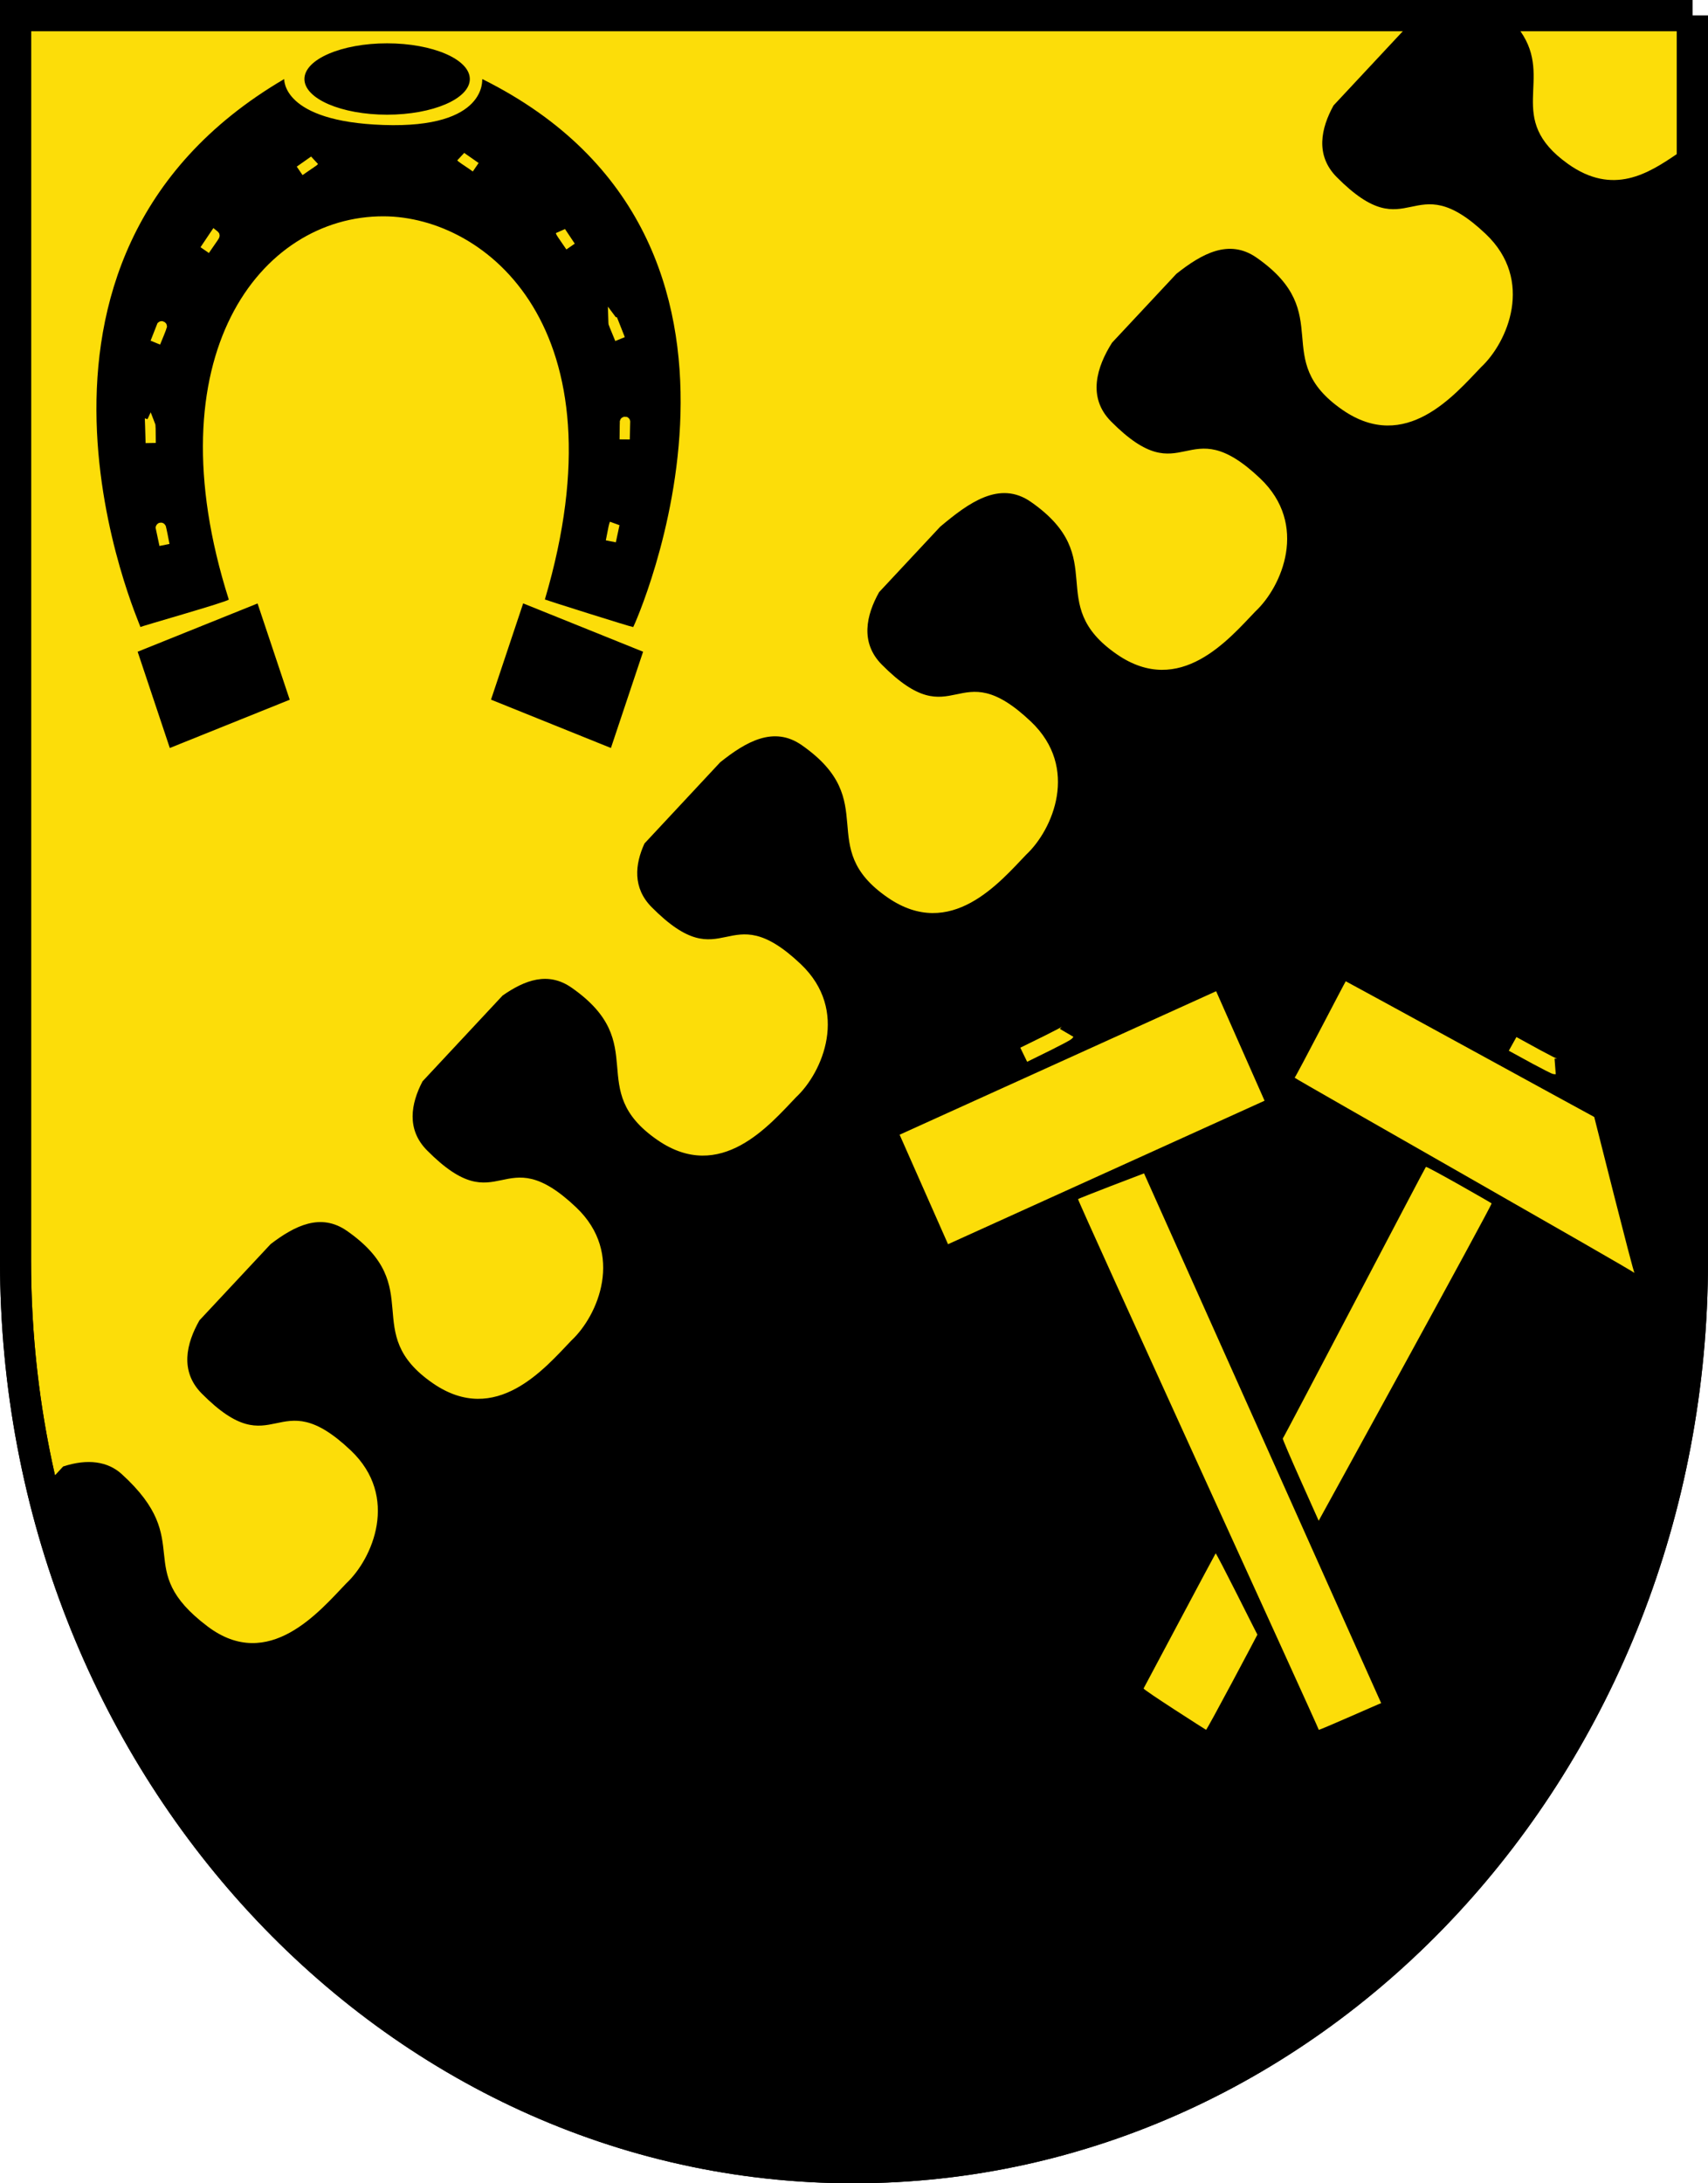
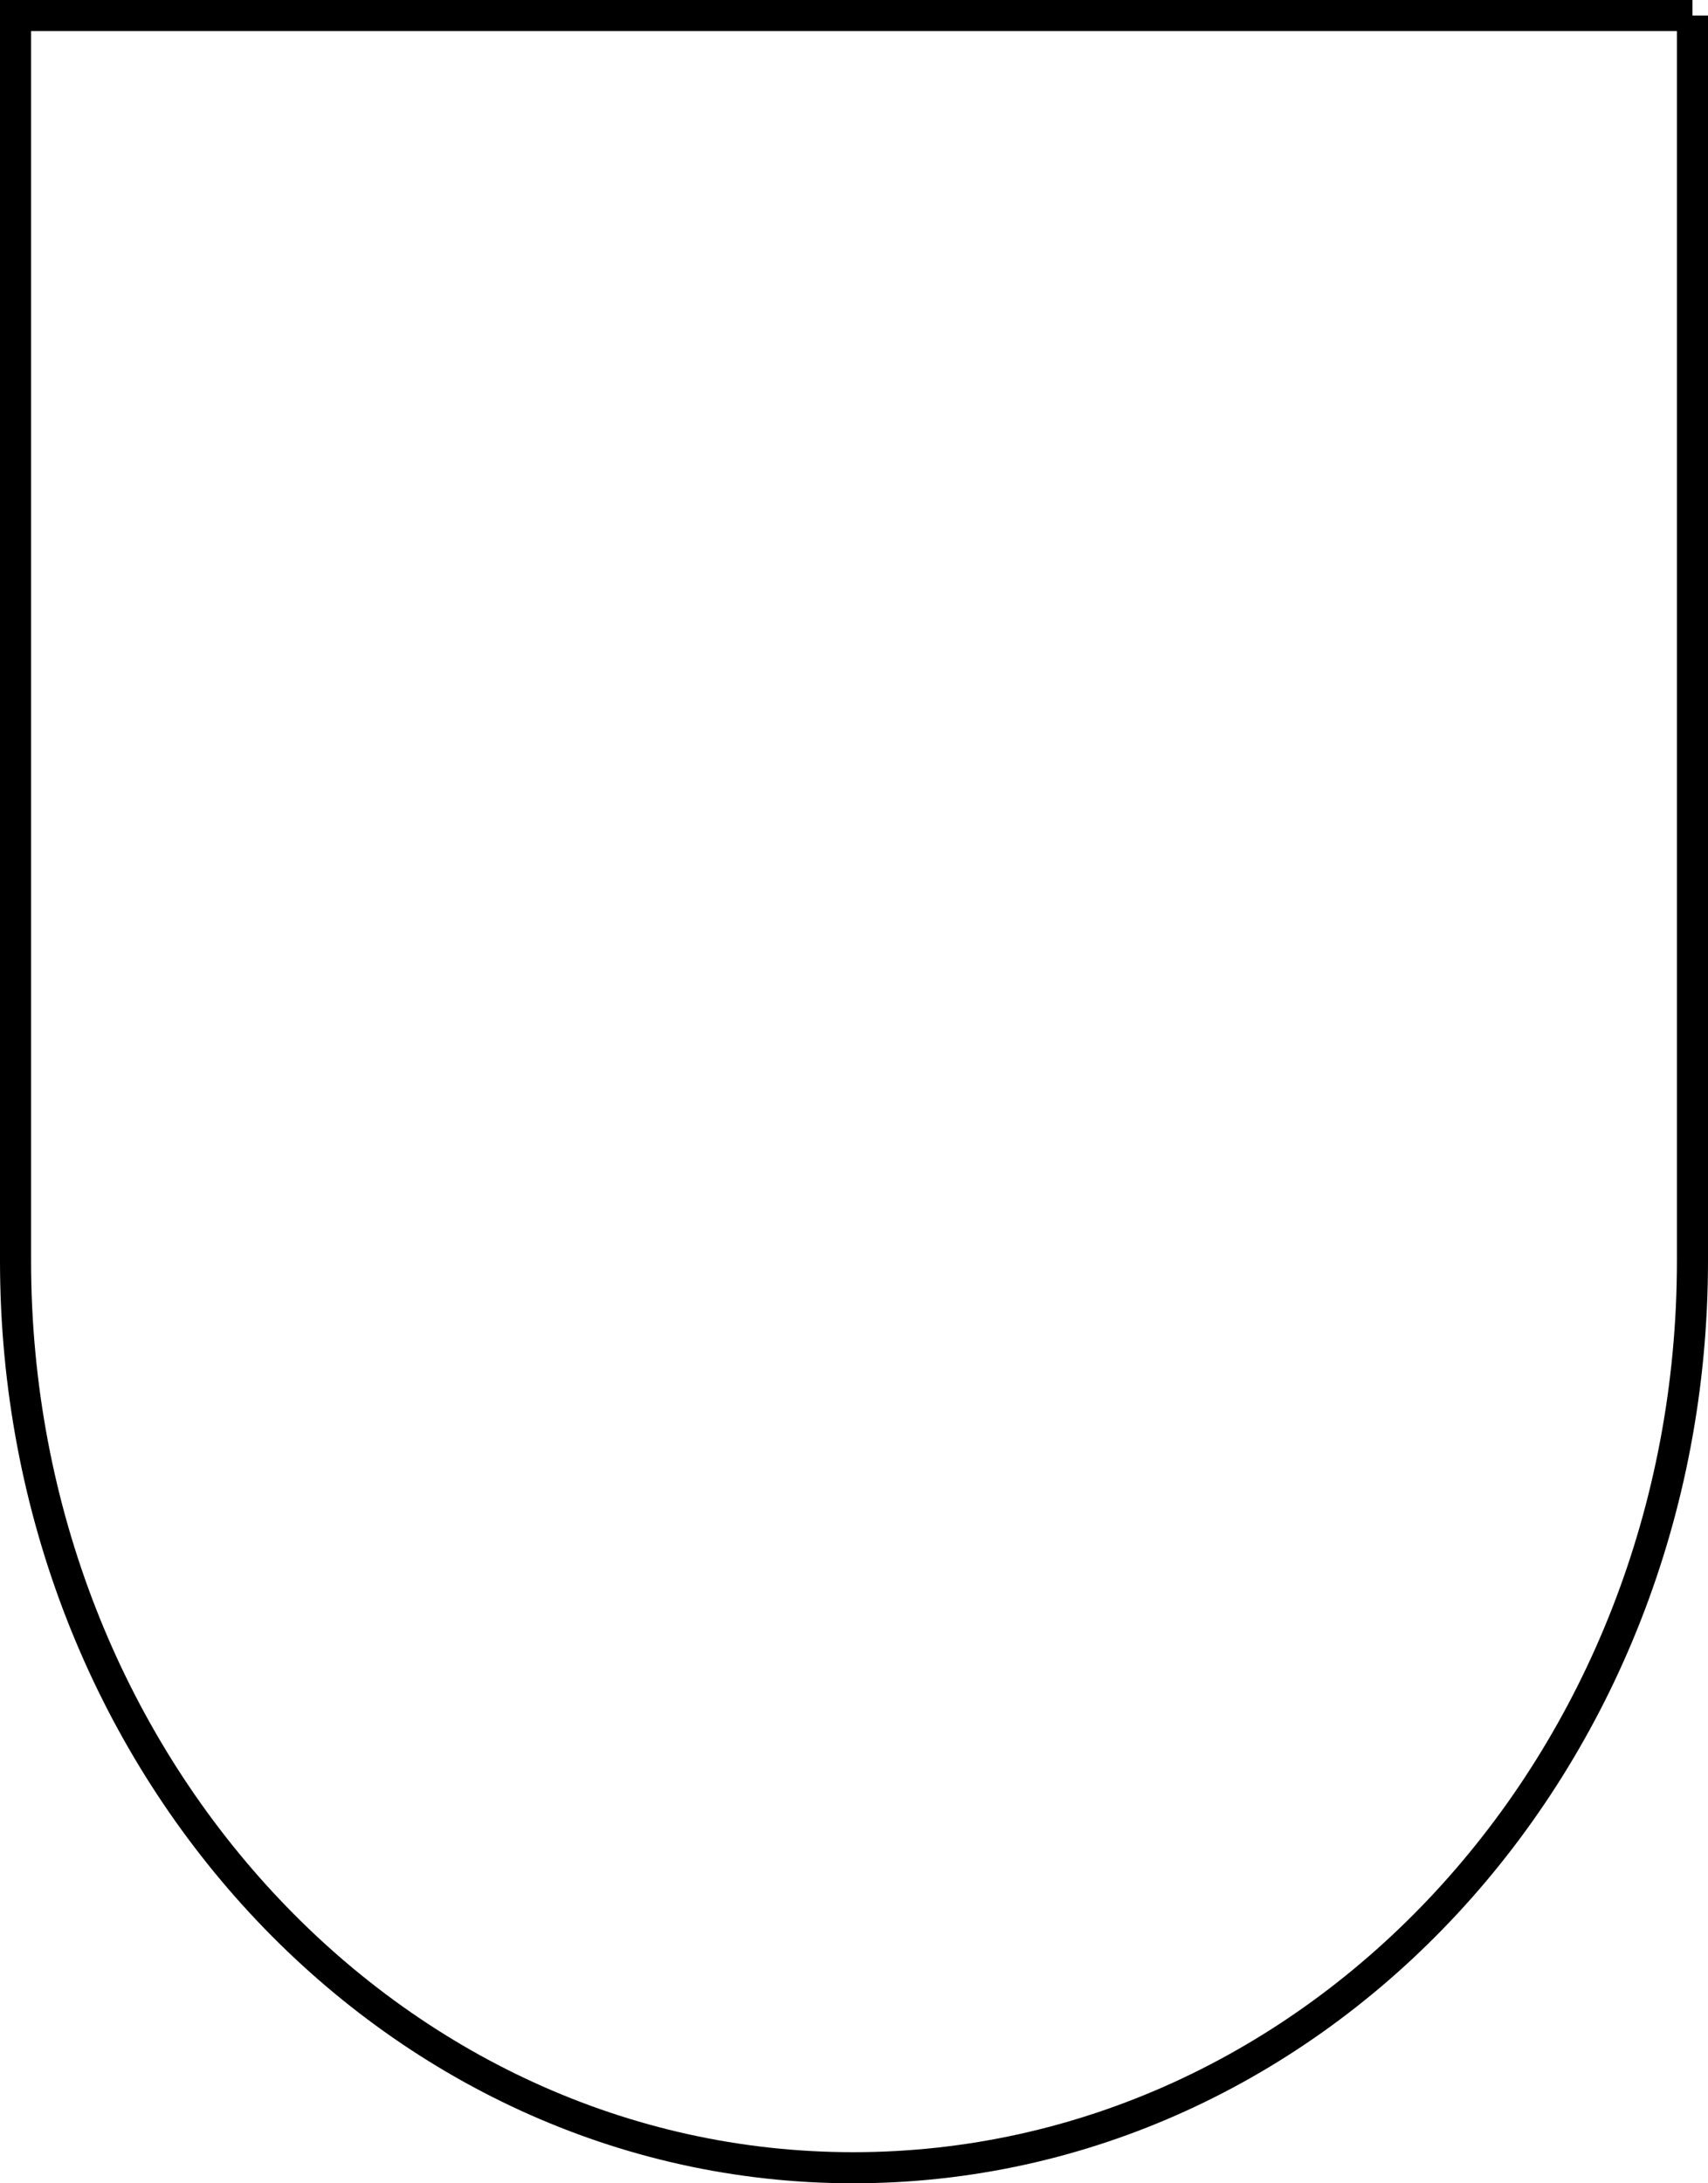
<svg xmlns="http://www.w3.org/2000/svg" version="1.0" width="617.339" height="788.816" id="svg2452">
  <defs id="defs2455" />
-   <path d="M 611.722,5.616 L 611.722,455.509 C 611.722,636.867 475.881,783.2 308.365,783.2 C 141.457,783.2 5.616,636.867 5.616,455.509 L 5.616,5.616 L 611.722,5.616" id="feld0" style="fill:#000000;fill-opacity:1;fill-rule:evenodd;stroke:#000000;stroke-width:11.233;stroke-linejoin:miter;stroke-miterlimit:4;stroke-dasharray:none;stroke-opacity:1" />
-   <path d="M 11.219,11.219 L 11.219,455.5 C 11.219,482.256 14.226,508.213 19.875,533.031 C 21.301,531.494 21.095,531.69 22.812,529.844 C 31.726,526.914 38.984,528.034 43.969,532.562 C 71.313,557.409 47.097,566.543 75.031,587.625 C 97.161,604.326 115.597,582.007 125.125,572.094 C 134.653,563.195 144.433,540.784 126.812,524.062 C 99.807,498.434 99.563,530.37 72.906,503.469 C 64.922,495.412 67.336,485.381 72.094,477.031 C 78.7,469.951 90.444,457.397 97.844,449.469 C 106.588,442.803 115.944,438.119 125.406,444.719 C 154.615,465.091 129.706,481.335 156.469,499.781 C 179.296,515.515 197.035,494.194 206.562,484.281 C 216.09,475.382 225.87,452.94 208.25,436.219 C 181.245,410.591 181.001,442.526 154.344,415.625 C 146.824,408.037 148.522,398.724 152.719,390.688 C 162.5,380.211 171.344,370.731 181.656,359.688 C 189.638,354.125 198.07,350.899 206.594,356.844 C 235.803,377.216 210.894,393.46 237.656,411.906 C 260.484,427.64 278.222,406.319 287.75,396.406 C 297.278,387.507 307.058,365.065 289.438,348.344 C 262.432,322.716 262.188,354.651 235.531,327.75 C 228.611,320.766 229.482,312.319 232.938,304.75 C 242.881,294.103 250.305,286.121 260.312,275.406 C 269.589,267.999 279.636,262.143 289.781,269.219 C 318.99,289.591 294.081,305.835 320.844,324.281 C 343.671,340.015 361.41,318.663 370.938,308.75 C 380.465,299.851 390.245,277.44 372.625,260.719 C 345.62,235.091 345.376,267.026 318.719,240.125 C 310.817,232.151 313.09,222.235 317.75,213.938 C 325.435,205.71 332.354,198.299 339.844,190.281 C 350.036,181.737 361.243,173.405 372.625,181.344 C 401.834,201.716 376.925,217.96 403.688,236.406 C 426.515,252.14 444.253,230.788 453.781,220.875 C 463.309,211.976 473.089,189.565 455.469,172.844 C 428.463,147.216 428.22,179.151 401.562,152.25 C 392.928,143.537 396.433,132.521 401.938,123.812 C 408.881,116.379 418.728,105.852 425.188,98.938 C 434.347,91.691 444.195,86.124 454.188,93.094 C 483.397,113.466 458.519,129.679 485.281,148.125 C 508.109,163.859 525.816,142.538 535.344,132.625 C 544.872,123.726 554.652,101.284 537.031,84.562 C 510.026,58.935 509.782,90.87 483.125,63.969 C 475.312,56.084 477.447,46.333 482,38.094 C 488.243,31.403 505.308,13.142 507.094,11.219 L 11.219,11.219 z M 549.5,11.219 C 561.862,28.774 543.58,42.684 566.688,59.188 C 583.084,70.898 595.879,62.577 606.094,55.656 L 606.094,11.219 L 549.5,11.219 z" id="oben1" style="fill:#fcdd09;fill-opacity:1;fill-rule:nonzero;stroke:none;stroke-width:16.108;marker-mid:none;stroke-miterlimit:4;stroke-dasharray:none;stroke-opacity:1" />
-   <path d="M 139.906,15.656 C 123.405,15.656 110.031,21.444 110.031,28.562 C 110.031,35.681 123.405,41.438 139.906,41.438 C 156.408,41.438 169.812,35.681 169.812,28.562 C 169.812,21.444 156.408,15.656 139.906,15.656 z M 102.719,28.562 C -9.243,94.177 51.186,226.562 50.75,226.562 C 49.857,226.562 82.904,217.274 82.688,216.594 C 54.811,128.93 93.943,77.96 138.75,78.156 C 175.577,78.315 225.979,118.381 196.938,216.594 C 196.913,216.677 228.135,226.562 228.875,226.562 C 229.029,226.562 292.448,87.27 174.312,28.562 C 174.17,28.491 176.412,46.468 138.562,45.156 C 101.704,43.879 102.769,28.561 102.719,28.562 z M 167.781,55.25 L 172.969,58.875 L 173,58.875 L 170.906,61.938 C 170.895,61.93 170.886,61.945 170.875,61.938 C 170.178,61.475 170.057,61.354 169.531,61 C 168.404,60.241 167.148,59.402 166.625,59.031 C 166.239,58.758 165.998,58.582 165.812,58.438 C 165.79,58.42 165.769,58.389 165.75,58.375 L 165.656,58.312 C 165.555,58.244 165.506,58.22 165.281,57.938 L 167.781,55.25 z M 112.438,56.562 L 114.938,59.25 C 114.735,59.502 114.671,59.545 114.562,59.625 C 114.526,59.652 114.484,59.713 114.438,59.75 C 114.252,59.897 113.978,60.069 113.594,60.344 C 113.091,60.704 111.874,61.532 110.812,62.25 C 110.261,62.623 110.123,62.753 109.375,63.25 C 109.364,63.257 109.355,63.243 109.344,63.25 L 107.25,60.188 L 107.281,60.188 L 112.438,56.562 z M 77.125,82.406 L 78.688,83.656 C 78.688,83.657 79.187,84.249 79.188,84.25 C 79.188,84.251 79.318,84.63 79.344,84.781 C 79.395,85.085 79.365,85.275 79.344,85.406 C 79.301,85.668 79.253,85.76 79.219,85.844 C 79.15,86.01 79.117,86.093 79.062,86.188 C 78.954,86.376 78.808,86.596 78.562,86.969 C 78.138,87.615 77.181,88.984 75.906,90.812 C 75.722,91.077 75.739,91.078 75.531,91.375 C 75.518,91.394 75.513,91.387 75.5,91.406 L 72.469,89.312 L 72.5,89.281 L 76,84.062 L 77.125,82.406 z M 204.219,82.75 L 207.719,88 L 207.75,88.031 L 204.719,90.125 C 204.706,90.107 204.7,90.112 204.688,90.094 C 204.51,89.84 204.504,89.824 204.344,89.594 C 203.131,87.853 202.2,86.502 201.75,85.812 C 201.493,85.419 201.336,85.169 201.219,84.969 C 201.194,84.927 201.177,84.838 201.156,84.812 C 201.078,84.714 201.03,84.715 200.906,84.219 L 204.219,82.75 z M 219.719,110.781 L 222.594,114.625 L 222.969,114.594 L 223.5,115.906 L 225.562,121.125 C 225.688,121.426 225.67,121.442 225.812,121.781 L 225.812,121.812 L 222.375,123.219 C 222.369,123.205 222.381,123.201 222.375,123.188 C 221.347,120.731 220.742,119.275 220.406,118.406 C 220.237,117.97 220.136,117.687 220.062,117.469 C 219.989,117.251 219.927,117.346 219.906,116.656 L 219.719,110.781 z M 58.719,116.031 C 58.719,116.031 59.531,116.375 59.531,116.375 C 59.532,116.375 60.062,116.906 60.062,116.906 C 60.063,116.907 60.214,117.251 60.25,117.375 C 60.286,117.499 60.303,117.575 60.312,117.656 C 60.389,118.308 60.282,118.313 60.25,118.438 C 60.24,118.476 60.198,118.525 60.188,118.562 C 60.13,118.767 60.096,118.938 59.969,119.281 C 59.669,120.089 59.075,121.601 57.875,124.469 C 57.869,124.484 57.881,124.485 57.875,124.5 L 54.438,123.094 L 54.438,123.062 C 54.623,122.62 54.593,122.66 54.75,122.281 L 56.75,117.188 L 56.906,116.781 L 57.219,116.5 C 57.295,116.431 57.419,116.327 57.625,116.219 C 57.728,116.165 58.031,116.063 58.031,116.062 C 58.032,116.062 58.718,116.031 58.719,116.031 z M 54.469,148.969 L 56.031,153.031 C 56.263,153.63 56.168,153.581 56.188,153.812 C 56.207,154.044 56.234,154.344 56.25,154.812 C 56.282,155.733 56.303,157.333 56.312,159.938 L 56.312,159.969 C 56.313,160.001 56.312,159.999 56.312,160.031 L 52.625,160.094 L 52.625,160.031 L 52.438,153.75 L 52.344,151.156 L 53.312,151.438 L 54.469,148.969 z M 225.531,150.562 C 225.532,150.562 226.53,150.625 226.531,150.625 C 226.532,150.625 226.875,150.781 226.875,150.781 C 226.875,150.782 227.062,150.915 227.125,150.969 C 227.251,151.076 227.316,151.143 227.375,151.219 C 227.493,151.37 227.557,151.489 227.594,151.562 C 227.741,151.857 227.719,151.938 227.719,151.938 L 227.781,152.188 L 227.781,152.438 L 227.625,158.75 L 227.625,158.781 L 223.938,158.75 C 223.938,158.734 223.937,158.735 223.938,158.719 L 223.938,158.688 C 223.947,156.057 223.976,154.457 224,153.531 C 224.012,153.063 224.016,152.759 224.031,152.531 C 224.046,152.303 223.916,152.42 224.188,151.719 C 224.218,151.64 224.239,151.528 224.312,151.406 C 224.349,151.345 224.409,151.293 224.469,151.219 C 224.528,151.145 224.687,150.969 224.688,150.969 C 224.688,150.968 225.53,150.563 225.531,150.562 z M 220.469,188.5 L 223.906,189.75 L 222.594,195.906 L 222.594,195.938 L 218.969,195.219 C 218.972,195.203 218.966,195.203 218.969,195.188 L 219.062,194.75 C 219.475,192.568 219.78,190.994 219.969,190.156 C 220.073,189.695 220.155,189.385 220.219,189.156 C 220.234,189.101 220.271,189.043 220.281,189 C 220.315,188.864 220.328,188.769 220.469,188.5 z M 58.281,188.812 C 58.282,188.813 58.968,189 58.969,189 C 58.97,189 59.283,189.199 59.375,189.281 C 59.467,189.363 59.513,189.439 59.562,189.5 C 59.96,189.988 59.896,190.005 59.938,190.125 C 60.02,190.366 60.059,190.608 60.156,191.031 C 60.332,191.796 60.678,193.465 61.156,196 L 61.25,196.5 C 61.253,196.517 61.247,196.514 61.25,196.531 L 57.625,197.25 L 57.625,197.219 L 56.312,191.031 L 56.219,190.625 L 56.344,190.188 C 56.371,190.085 56.411,189.961 56.531,189.75 C 56.591,189.644 56.812,189.375 56.812,189.375 C 56.813,189.375 57.406,188.938 57.406,188.938 C 57.407,188.937 58.281,188.812 58.281,188.812 z M 189.094,218 L 177.469,252.781 L 220.812,270.25 L 232.438,235.469 L 189.094,218 z M 93.094,218.031 L 49.75,235.469 L 61.375,270.25 L 104.719,252.812 L 93.094,218.031 z" id="hufeisen2" style="fill:#000000;fill-opacity:1;fill-rule:evenodd;stroke:none;stroke-width:11.3;stroke-linecap:round;stroke-linejoin:miter;stroke-miterlimit:4;stroke-dasharray:none;stroke-opacity:1" />
-   <path d="M 439.562,358.125 L 325.156,409.969 L 342.656,449.531 L 457.062,397.688 L 439.562,358.125 z M 383.75,370.969 C 383.574,371.077 383.115,371.365 382.156,371.875 C 380.24,372.895 376.363,374.844 368.781,378.531 L 371.25,383.625 C 378.865,379.922 382.782,377.924 384.812,376.844 C 385.828,376.304 386.365,375.999 386.719,375.781 C 386.896,375.673 387.005,375.582 387.156,375.469 C 387.232,375.412 387.321,375.359 387.438,375.25 C 387.496,375.195 387.573,375.128 387.656,375.031 C 387.74,374.935 387.969,374.594 387.969,374.594 L 383.094,371.75 C 383.094,371.75 383.293,371.438 383.375,371.344 C 383.457,371.25 383.541,371.174 383.594,371.125 C 383.688,371.036 383.712,370.998 383.75,370.969 z M 413.5,423.938 C 413.435,423.937 389.922,432.905 389.656,433.25 C 389.349,433.649 476.809,624.714 476.656,624.969 C 476.398,625.399 499.064,615.297 499.219,615.344 C 499.373,615.818 413.55,423.936 413.5,423.938 z" id="hammer3" style="fill:#fcdd09;fill-opacity:1;fill-rule:evenodd;stroke:none;stroke-width:4.5;stroke-linecap:round;stroke-linejoin:miter;stroke-miterlimit:4;stroke-dasharray:none;stroke-opacity:1" />
-   <path d="M 486.406,354.531 C 486.36,354.377 468.368,389.116 467.938,389.375 C 467.683,389.528 591.181,459.63 590.781,459.938 C 590.436,460.203 576.219,403.497 576.219,403.562 C 576.217,403.613 486.881,354.686 486.406,354.531 z M 548.094,374.688 L 545.344,379.625 C 552.753,383.723 556.635,385.773 558.688,386.812 C 559.714,387.332 560.275,387.617 560.656,387.781 C 560.847,387.864 560.977,387.91 561.156,387.969 C 561.246,387.998 561.343,388.03 561.5,388.062 C 561.578,388.079 561.686,388.081 561.812,388.094 C 561.939,388.107 562.312,388.125 562.312,388.125 L 561.875,382.469 C 561.875,382.469 562.251,382.456 562.375,382.469 C 562.499,382.481 562.586,382.517 562.656,382.531 C 562.76,382.553 562.798,382.548 562.844,382.562 C 562.644,382.476 562.165,382.261 561.219,381.781 C 559.282,380.8 555.472,378.768 548.094,374.688 z M 515.375,421.594 C 515.12,421.747 464.056,519.412 463.656,519.719 C 463.311,519.984 476.625,549.372 476.625,549.438 C 476.624,549.488 539.599,434.936 539.125,434.781 C 539.079,434.627 515.805,421.335 515.375,421.594 z M 439.375,561.25 C 439.068,561.649 413.497,609.776 413.344,610.031 C 413.085,610.462 435.752,624.922 435.906,624.969 C 436.061,625.443 454.519,590.592 454.469,590.594 C 454.403,590.594 439.641,560.905 439.375,561.25 z" id="eisen4" style="fill:#fcdd09;fill-opacity:1;fill-rule:nonzero;stroke:none;stroke-width:16.108;marker-mid:none;stroke-miterlimit:4;stroke-dasharray:none;stroke-opacity:1" />
  <path d="M 611.722,5.616 L 611.722,455.509 C 611.722,636.867 475.881,783.2 308.365,783.2 C 141.457,783.2 5.616,636.867 5.616,455.509 L 5.616,5.616 L 611.722,5.616" id="schildrand5" style="fill:none;fill-opacity:1;fill-rule:evenodd;stroke:#000000;stroke-width:11.233;stroke-linejoin:miter;stroke-miterlimit:4;stroke-dasharray:none;stroke-opacity:1" />
</svg>